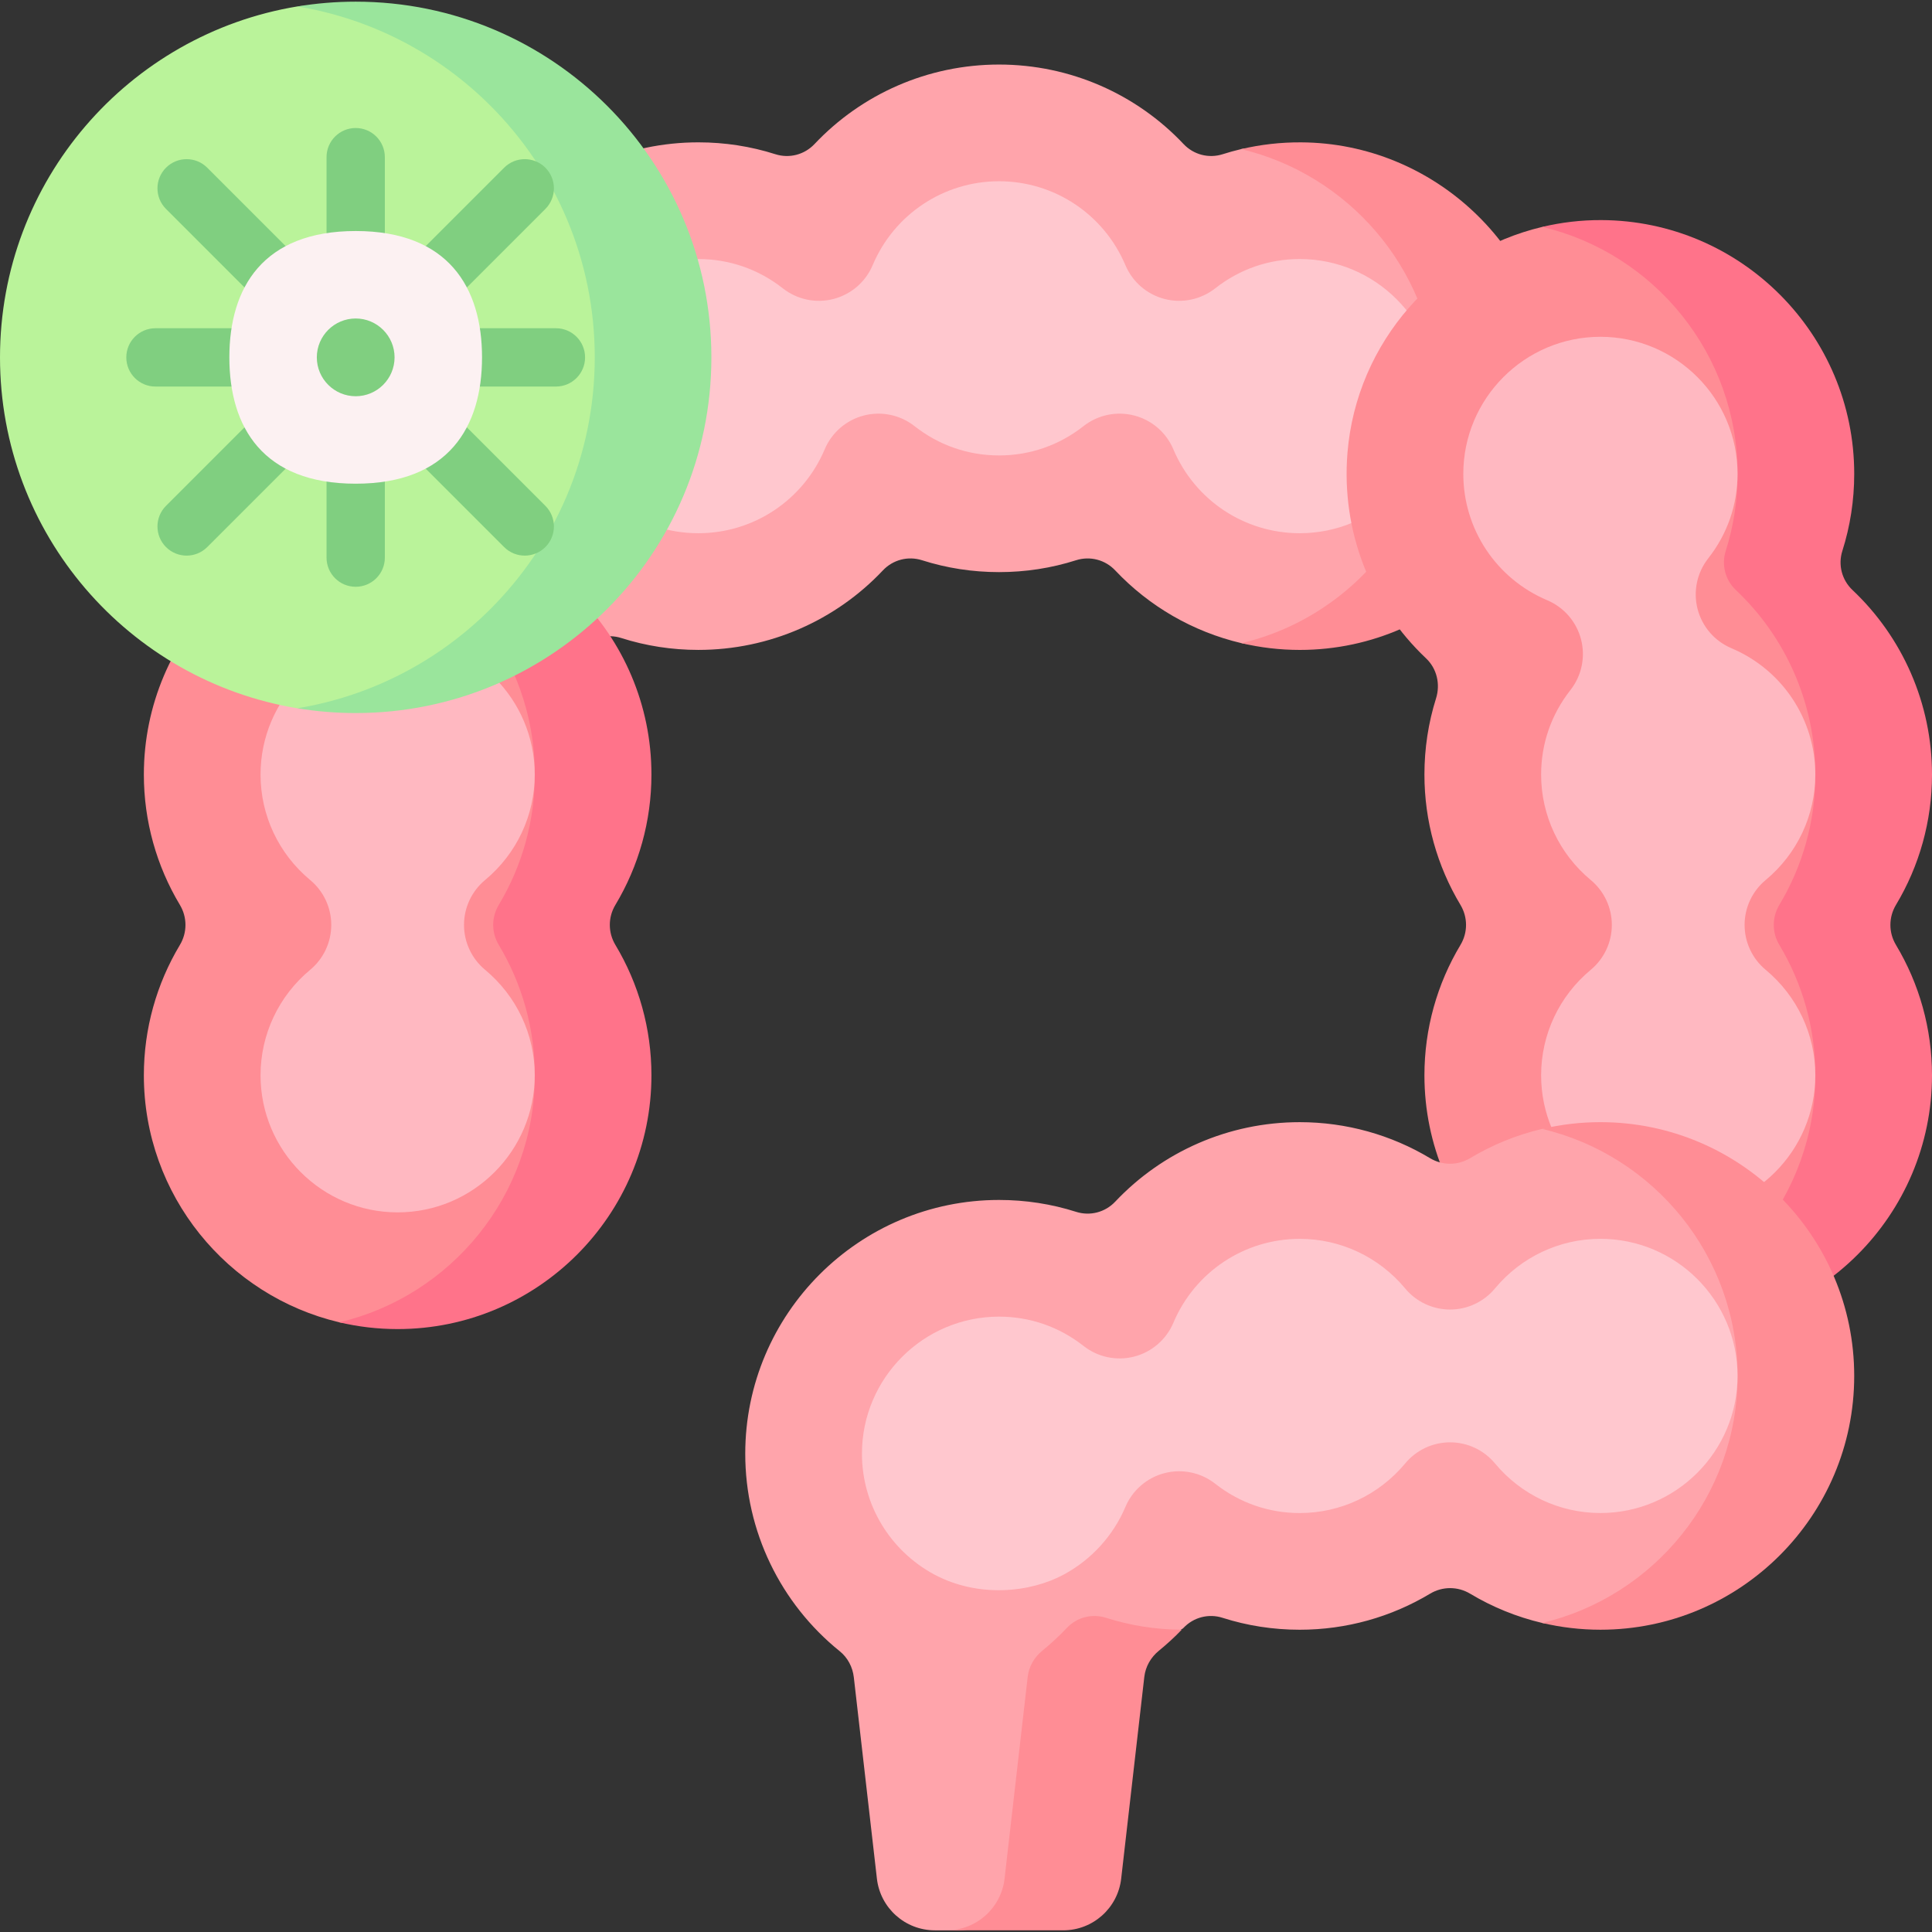
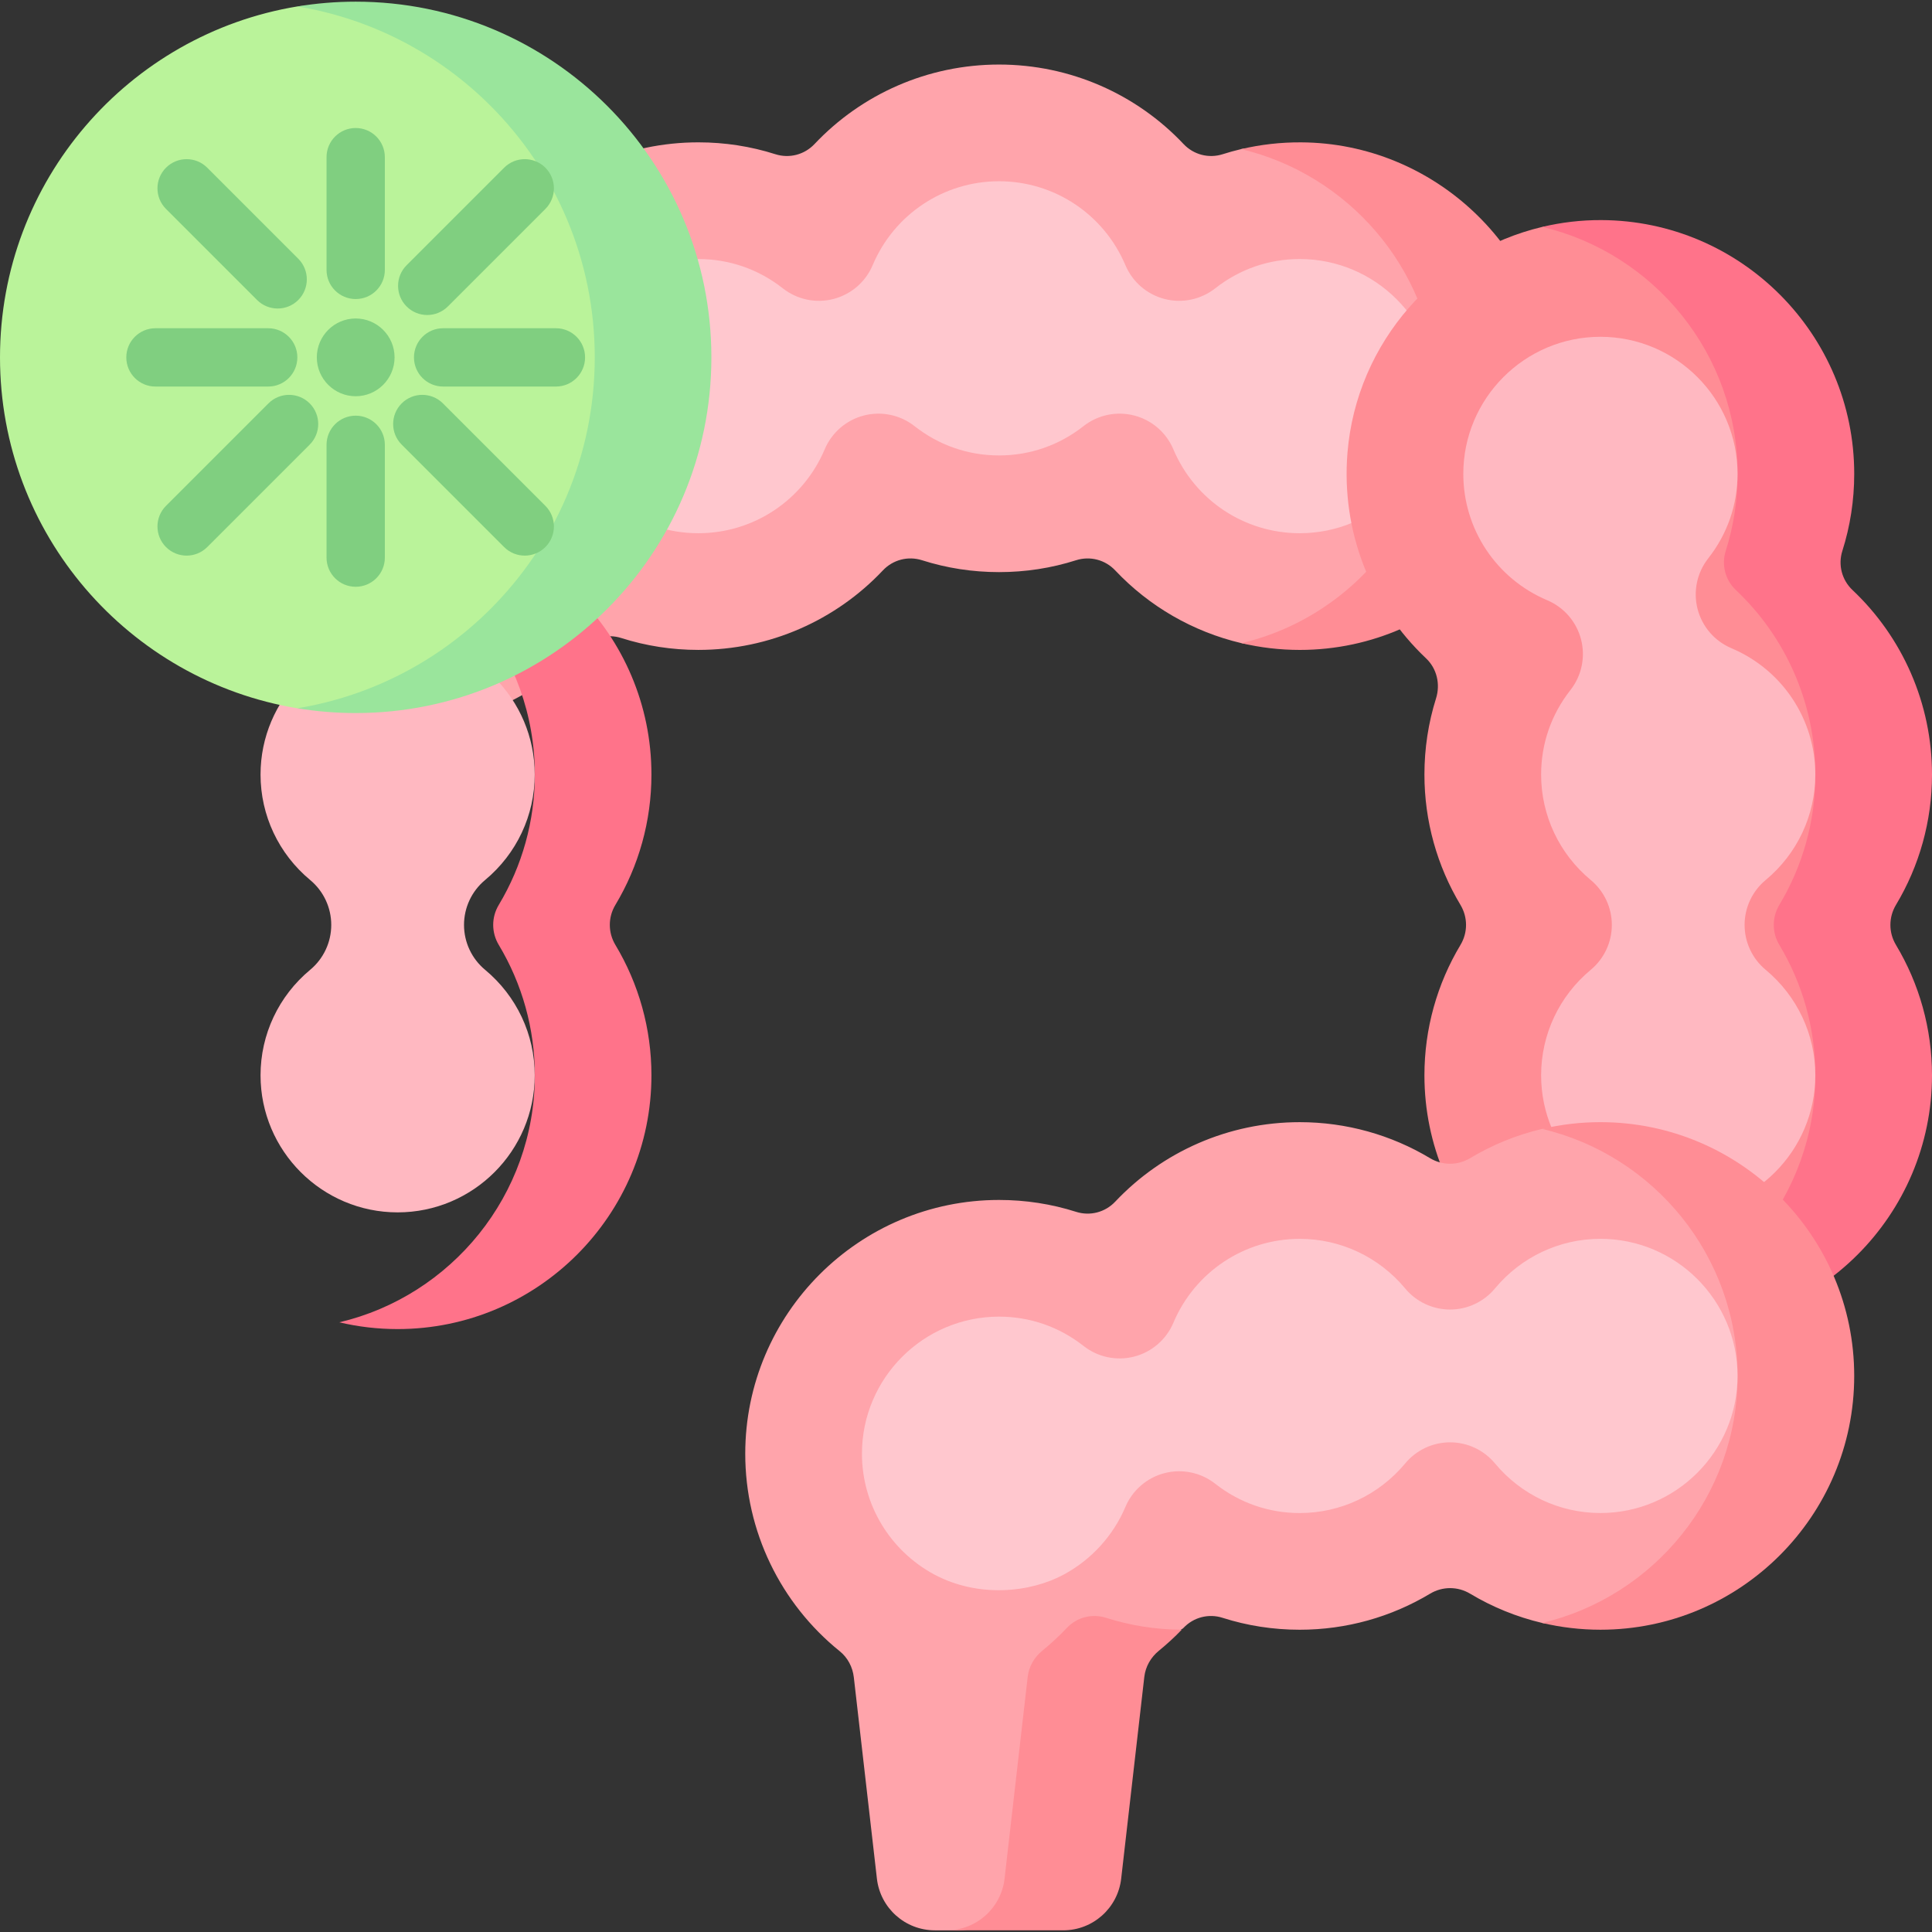
<svg xmlns="http://www.w3.org/2000/svg" id="Capa_1" height="512" viewBox="0 0 512 512" width="512">
  <rect x="0" y="0" width="512" height="512" fill="#333333" stroke="none" />
  <g>
    <path d="m105.378 192.842c-38.564 0-69.652-32.62-67.117-71.715 2.272-35.027 31.72-62.65 66.821-62.796 7.14-.03 14.098 1.038 20.712 3.148 3.705 1.182 7.71.133 10.38-2.695 12.472-13.217 30.012-21.062 48.892-21.062 7.033 0 13.888 1.066 20.408 3.145 3.707 1.182 7.714.135 10.384-2.696 12.472-13.219 30.012-21.065 48.894-21.065 18.883 0 36.425 7.846 48.899 21.064 2.669 2.829 6.674 3.879 10.38 2.697 1.611-.514 3.243-.966 4.893-1.355 5.144-1.214 16.776 2.935 22.199 2.964 36.666 14.111 37.615 23.101 39.837 58.141 2.476 39.051-6.451 58.079-41.096 67.843-5.279 0-15.869 3.159-20.857 1.987-12.855-3.021-24.473-9.755-33.459-19.279-2.671-2.83-6.678-3.877-10.385-2.695-6.519 2.078-13.371 3.144-20.403 3.144-7.033 0-13.888-1.066-20.408-3.145-3.708-1.182-7.714-.135-10.385 2.696-12.472 13.219-30.013 21.065-48.894 21.065-7.038 0-13.895-1.067-20.419-3.148-3.707-1.182-7.713-.136-10.383 2.694-12.472 13.217-30.012 21.063-48.893 21.063z" fill="#ffa4ab" />
    <path d="m344.451 172.236c-5.275 0-10.456-.618-15.442-1.793 30.998-7.325 53.786-36.159 51.653-69.826-1.896-29.896-23.602-54.424-51.736-61.1 5.141-1.216 10.467-1.823 15.885-1.793 35.109.185 64.531 27.856 66.756 62.893 2.473 39.055-28.587 71.619-67.116 71.619z" fill="#ff8d95" />
-     <path d="m108.251 348.736c-5.316 0-13.362 2.86-18.326 1.688-29.661-7.001-51.801-33.695-51.801-65.464 0-12.336 3.36-24.225 9.549-34.539 1.969-3.281 1.969-7.333 0-10.614-6.189-10.313-9.549-22.2-9.549-34.535 0-37.088 30.171-67.262 67.255-67.262 37.085 0 56.954 30.171 56.954 67.255 0 12.337-13.661 24.226-19.852 34.54-1.969 3.281-1.969 7.333 0 10.613 6.19 10.313 9.549 22.2 9.549 34.535 0 37.089-15.105 54.765-43.779 63.783z" fill="#ff8d95" />
    <path d="m163.088 250.416c6.191 10.312 9.55 22.2 9.55 34.542 0 37.087-30.174 67.26-67.261 67.26-5.316 0-10.487-.618-15.453-1.793 29.659-6.995 51.808-33.697 51.808-65.468 0-12.342-3.358-24.23-9.55-34.542-1.968-3.276-1.978-7.325 0-10.611 6.191-10.312 9.55-22.2 9.55-34.542 0-31.771-22.149-58.463-51.808-65.458 4.965-1.174 10.137-1.792 15.453-1.792 37.087 0 67.261 30.164 67.261 67.25 0 12.342-3.358 24.23-9.55 34.542-1.978 3.288-1.968 7.336 0 10.612z" fill="#ff738a" />
    <path d="m105.372 89.254c-20.034 0-36.332 16.299-36.332 36.332s16.301 36.332 36.338 36.332c14.63 0 27.777-8.733 33.49-22.249 1.877-4.439 5.718-7.749 10.384-8.952 4.667-1.203 9.628-.159 13.417 2.821 6.463 5.083 14.208 7.771 22.402 7.771 14.63 0 27.777-8.733 33.49-22.249 1.877-4.439 5.717-7.748 10.383-8.951 4.668-1.201 9.628-.16 13.415 2.818 6.463 5.081 14.207 7.767 22.398 7.767 8.188 0 15.932-2.686 22.393-7.767 3.788-2.978 8.748-4.021 13.415-2.818s8.506 4.513 10.383 8.951c5.714 13.516 18.862 22.249 33.495 22.249 20.034 0 36.332-16.299 36.332-36.332s-16.301-36.332-36.338-36.332c-8.188 0-15.931 2.685-22.391 7.766-3.788 2.978-8.747 4.022-13.416 2.819-4.667-1.202-8.506-4.512-10.382-8.951-5.716-13.516-18.864-22.249-33.497-22.249-14.63 0-27.777 8.733-33.49 22.249-1.877 4.439-5.716 7.749-10.382 8.952-4.67 1.204-9.627.161-13.416-2.818-6.463-5.081-14.208-7.767-22.398-7.767-14.631 0-27.777 8.733-33.491 22.248-1.876 4.439-5.716 7.749-10.383 8.952s-9.628.159-13.417-2.821c-6.462-5.084-14.208-7.771-22.402-7.771z" fill="#ffc7ce" />
    <path d="m105.378 168.934c-20.033 0-36.331 16.301-36.331 36.338 0 10.812 4.797 20.999 13.16 27.949 3.534 2.938 5.579 7.295 5.579 11.891s-2.044 8.953-5.579 11.891c-8.363 6.951-13.16 17.141-13.16 27.956 0 20.034 16.298 36.332 36.332 36.332 20.033 0 36.331-16.301 36.331-36.338 0-10.812-4.797-20.999-13.161-27.95-3.534-2.937-5.579-7.296-5.579-11.891 0-4.596 2.044-8.953 5.579-11.891 8.364-6.951 13.161-17.14 13.161-27.955 0-20.033-16.298-36.332-36.332-36.332z" fill="#ffb8c1" />
    <path d="m444.744 352.216c-37.085 0-67.256-30.171-67.256-67.256 0-12.335 3.36-24.225 9.55-34.539 1.969-3.281 1.969-7.333 0-10.613-6.19-10.313-9.55-22.201-9.55-34.535 0-6.953 1.042-13.731 3.074-20.185 1.19-3.779.228-7.908-2.652-10.628-14.503-13.695-22.531-33.494-20.814-54.468 2.408-29.428 23.932-53.296 51.637-59.864 5.039-1.195 18.595 4.77 23.965 4.791 36.967.143 48.377 24.814 48.377 61.811 0 7.031.157 15.213-1.921 21.732-1.182 3.707 1.264 10.787 4.094 13.457 13.217 12.472 18.448 24.468 18.448 43.348 0 12.336-3.36 24.225-9.55 34.54-1.969 3.281-1.969 7.333 0 10.614 6.19 10.313 9.55 22.201 9.55 34.534.002 37.087-19.867 67.261-56.952 67.261z" fill="#ff8d95" />
    <path d="m502.45 250.416c6.191 10.312 9.55 22.2 9.55 34.542 0 37.087-30.174 67.26-67.261 67.26-5.316 0-10.487-.618-15.442-1.793 29.659-7.005 51.798-33.697 51.798-65.468 0-12.342-3.358-24.23-9.55-34.542-1.968-3.276-1.968-7.325 0-10.611 6.191-10.312 9.55-22.2 9.55-34.542 0-18.873-7.85-36.417-21.067-48.892-2.823-2.668-3.873-6.676-2.689-10.384 2.071-6.521 3.142-13.372 3.142-20.398 0-31.75-22.108-58.432-51.746-65.458 5.038-1.205 10.281-1.823 15.648-1.803 36.973.144 67.003 30.256 67.003 67.26 0 7.026-1.071 13.877-3.142 20.398-1.185 3.709-.134 7.716 2.689 10.384 13.217 12.478 21.067 30.022 21.067 48.895 0 12.342-3.358 24.23-9.55 34.542-1.967 3.286-1.967 7.334 0 10.61z" fill="#ff738a" />
    <path d="m424.123 89.254c-20.034 0-36.332 16.299-36.332 36.332 0 14.632 8.734 27.778 22.252 33.49 4.439 1.876 7.749 5.715 8.953 10.382 1.203 4.667.161 9.627-2.818 13.416-5.08 6.463-7.766 14.208-7.766 22.398 0 10.811 4.797 20.999 13.161 27.949 3.534 2.938 5.579 7.295 5.579 11.891s-2.044 8.953-5.579 11.891c-8.364 6.952-13.161 17.141-13.161 27.956 0 20.033 16.298 36.332 36.332 36.332s36.332-16.301 36.332-36.338c0-10.811-4.797-20.999-13.161-27.95-3.534-2.937-5.579-7.295-5.579-11.891s2.044-8.953 5.579-11.891c8.364-6.952 13.161-17.141 13.161-27.956 0-14.63-8.733-27.776-22.249-33.49-4.438-1.877-7.748-5.716-8.951-10.383s-.16-9.628 2.819-13.416c5.08-6.461 7.766-14.203 7.766-22.39 0-20.033-16.301-36.332-36.338-36.332z" fill="#ffb8c1" />
    <path d="m253.95 511.557h-6.201c-7.858 0-14.466-5.894-15.361-13.701l-6.119-53.367c-.309-2.694-1.62-5.197-3.731-6.899-15.681-12.644-25.039-31.778-25.039-52.333 0-37.085 30.171-67.256 67.256-67.256 7.034 0 13.888 1.066 20.409 3.144 3.707 1.182 7.714.135 10.384-2.696 12.472-13.219 30.012-21.064 48.894-21.064 12.332 0 24.219 3.358 34.532 9.546 3.281 1.968 7.332 1.968 10.612-.001 5.921-3.554 12.361-6.175 19.106-7.763 5.005-1.178 12.14 2.758 17.393 2.758 14.016 2.598 44.696 25.625 44.696 62.709 0 37.085-22.497 58.772-42.097 62.054-5.255 0-14.984 4.591-19.99 3.413-6.742-1.587-13.178-4.207-19.096-7.757-3.281-1.968-7.332-1.968-10.612.001-10.314 6.19-22.203 9.551-34.538 9.551-7.052 0-13.925-1.072-20.461-3.162-3.696-1.182-7.693-.14-10.358 2.681-2.037 2.155-18.308 2.887-20.613 4.761-2.127 1.729-4.097 3.891-4.409 6.614l-19.294 55.066c-.897 7.807-7.505 13.701-15.363 13.701z" fill="#ffa4ab" />
    <path d="m313.165 431.893c-1.896 1.978-3.925 3.832-6.057 5.573-2.122 1.731-3.534 4.183-3.853 6.913l-6.13 53.477c-.896 7.809-7.5 13.701-15.36 13.701h-30.905c7.86 0 14.464-5.893 15.36-13.701l6.13-53.477c.319-2.73 1.731-5.182 3.853-6.913 2.308-1.875 4.481-3.894 6.521-6.047 2.668-2.823 6.665-3.863 10.353-2.689 6.428 2.05 13.165 3.122 20.088 3.163z" fill="#ff8d95" />
    <path d="m491.386 364.633c0 37.087-30.174 67.26-67.261 67.26-5.254 0-10.425-.618-15.432-1.792 29.649-7.016 51.787-33.708 51.787-65.468s-22.139-58.453-51.787-65.458c5.007-1.185 10.178-1.793 15.432-1.793 37.087 0 67.261 30.164 67.261 67.251z" fill="#ff8d95" />
    <path d="m281.909 417.273c7.315-3.941 13.118-10.31 16.342-17.934 1.877-4.439 5.717-7.749 10.382-8.951 4.672-1.201 9.629-.16 13.416 2.818 6.463 5.081 14.207 7.767 22.398 7.767 10.811 0 20.999-4.797 27.95-13.16 2.937-3.534 7.295-5.578 11.89-5.579 4.595 0 8.953 2.043 11.89 5.577 6.951 8.361 17.139 13.156 27.951 13.156 20.034 0 36.332-16.298 36.332-36.332 0-20.033-16.301-36.332-36.338-36.332-10.812 0-20.998 4.797-27.949 13.16-2.937 3.534-7.294 5.579-11.889 5.579s-8.953-2.043-11.891-5.576c-6.952-8.361-17.14-13.156-27.952-13.156-14.631 0-27.777 8.733-33.49 22.249-1.877 4.439-5.717 7.749-10.383 8.952-4.666 1.204-9.626.161-13.416-2.819-6.461-5.081-14.205-7.767-22.397-7.767-20.034 0-36.332 16.298-36.332 36.332 0 13.373 7.35 25.641 19.183 32.015 11.708 6.224 25.408 4.807 34.303.001z" fill="#ffc7ce" />
    <path d="m98.379 184.849s-14.543 3.686-19.571 2.857c-44.708-7.374-78.808-46.205-78.808-93.001 0-46.797 34.1-85.628 78.808-93.001 5.028-.829 21.609 2.427 21.609 2.427 33.25 7.215 67.503 38.515 67.503 90.574 0 52.059-24.13 80.214-69.541 90.144z" fill="#baf39a" />
    <path d="m188.523 94.705c0 26.033-10.549 49.593-27.609 66.653s-40.63 27.609-66.653 27.609c-5.264 0-10.425-.433-15.453-1.267 19.841-3.266 37.591-12.733 51.2-26.342 17.06-17.06 27.609-40.62 27.609-66.653s-10.549-49.593-27.609-66.653c-13.608-13.609-31.358-23.076-51.199-26.342 5.027-.834 10.189-1.267 15.453-1.267 26.022 0 49.593 10.549 66.653 27.609 17.059 17.06 27.608 40.62 27.608 66.653z" fill="#9ae59c" />
    <g fill="#80cf80">
      <path d="m113.22 83.48c-1.977 0-3.955-.755-5.464-2.263-3.017-3.018-3.017-7.909 0-10.928l25.846-25.846c3.018-3.016 7.909-3.016 10.928 0 3.017 3.018 3.017 7.909 0 10.928l-25.846 25.846c-1.509 1.508-3.487 2.263-5.464 2.263z" />
      <path d="m49.457 147.243c-1.977 0-3.955-.755-5.464-2.263-3.017-3.018-3.017-7.909 0-10.928l27.15-27.15c3.018-3.016 7.909-3.016 10.928 0 3.017 3.018 3.017 7.909 0 10.928l-27.15 27.15c-1.51 1.509-3.487 2.263-5.464 2.263z" />
      <path d="m139.066 147.243c-1.977 0-3.955-.755-5.464-2.263l-27.15-27.15c-3.017-3.018-3.017-7.909 0-10.928 3.018-3.016 7.909-3.016 10.928 0l27.15 27.15c3.017 3.018 3.017 7.909 0 10.928-1.509 1.509-3.487 2.263-5.464 2.263z" />
      <path d="m73.584 81.761c-1.977 0-3.955-.755-5.464-2.263l-24.127-24.127c-3.017-3.018-3.017-7.909 0-10.928 3.018-3.016 7.909-3.016 10.928 0l24.126 24.127c3.017 3.018 3.017 7.909 0 10.928-1.509 1.508-3.487 2.263-5.463 2.263z" />
      <path d="m147.324 102.439h-29.891c-4.268 0-7.726-3.459-7.726-7.726s3.459-7.726 7.726-7.726h29.891c4.268 0 7.726 3.459 7.726 7.726s-3.458 7.726-7.726 7.726z" />
      <path d="m71.074 102.439h-29.875c-4.268 0-7.726-3.459-7.726-7.726s3.459-7.726 7.726-7.726h29.875c4.268 0 7.726 3.459 7.726 7.726s-3.458 7.726-7.726 7.726z" />
      <path d="m94.262 155.501c-4.268 0-7.726-3.459-7.726-7.726v-29.891c0-4.268 3.459-7.726 7.726-7.726 4.268 0 7.726 3.459 7.726 7.726v29.891c0 4.267-3.459 7.726-7.726 7.726z" />
      <path d="m94.262 79.251c-4.268 0-7.726-3.459-7.726-7.726v-29.875c0-4.268 3.459-7.726 7.726-7.726 4.268 0 7.726 3.459 7.726 7.726v29.875c0 4.268-3.459 7.726-7.726 7.726z" />
    </g>
-     <path d="m94.262 128.185c-24.624 0-33.481-14.99-33.481-33.481 0-18.491 8.928-33.481 33.481-33.481 24.553 0 33.481 14.99 33.481 33.481-.001 18.491-8.929 33.481-33.481 33.481z" fill="#fcf1f2" />
    <path d="m94.262 105.006c-5.68 0-10.302-4.622-10.302-10.302s4.622-10.302 10.302-10.302 10.302 4.622 10.302 10.302c-.001 5.68-4.622 10.302-10.302 10.302z" fill="#80cf80" />
  </g>
</svg>